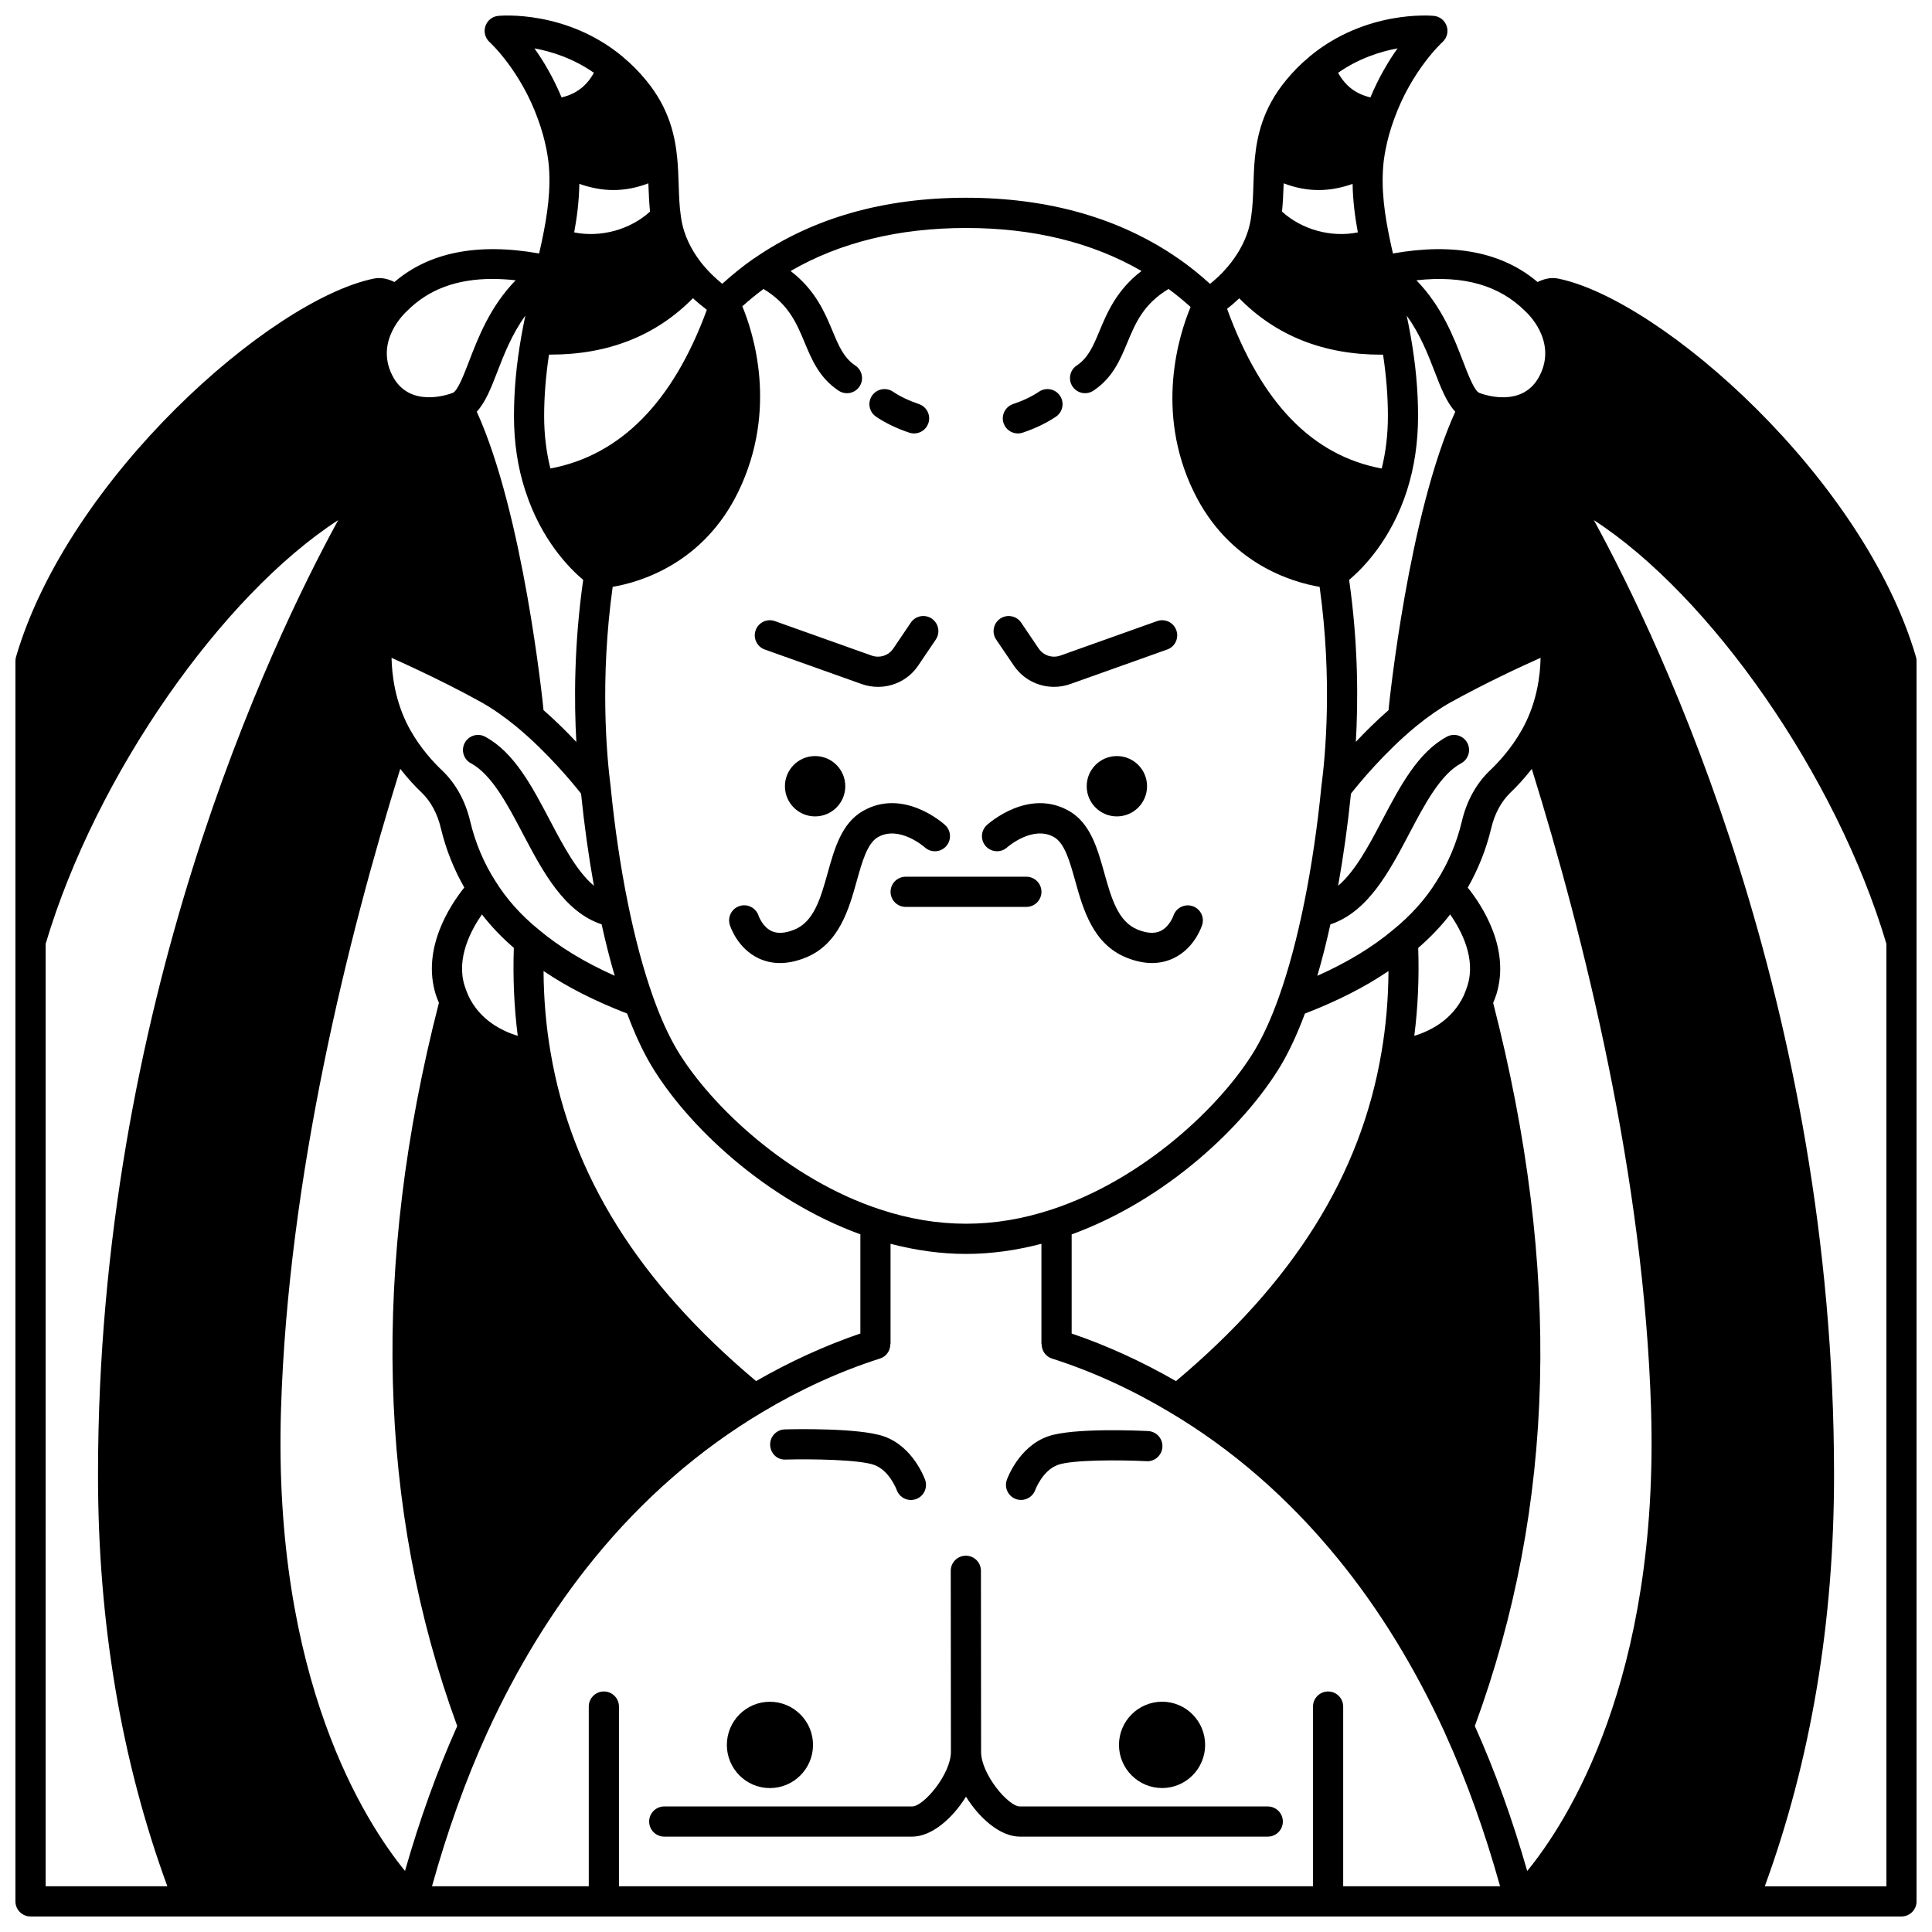
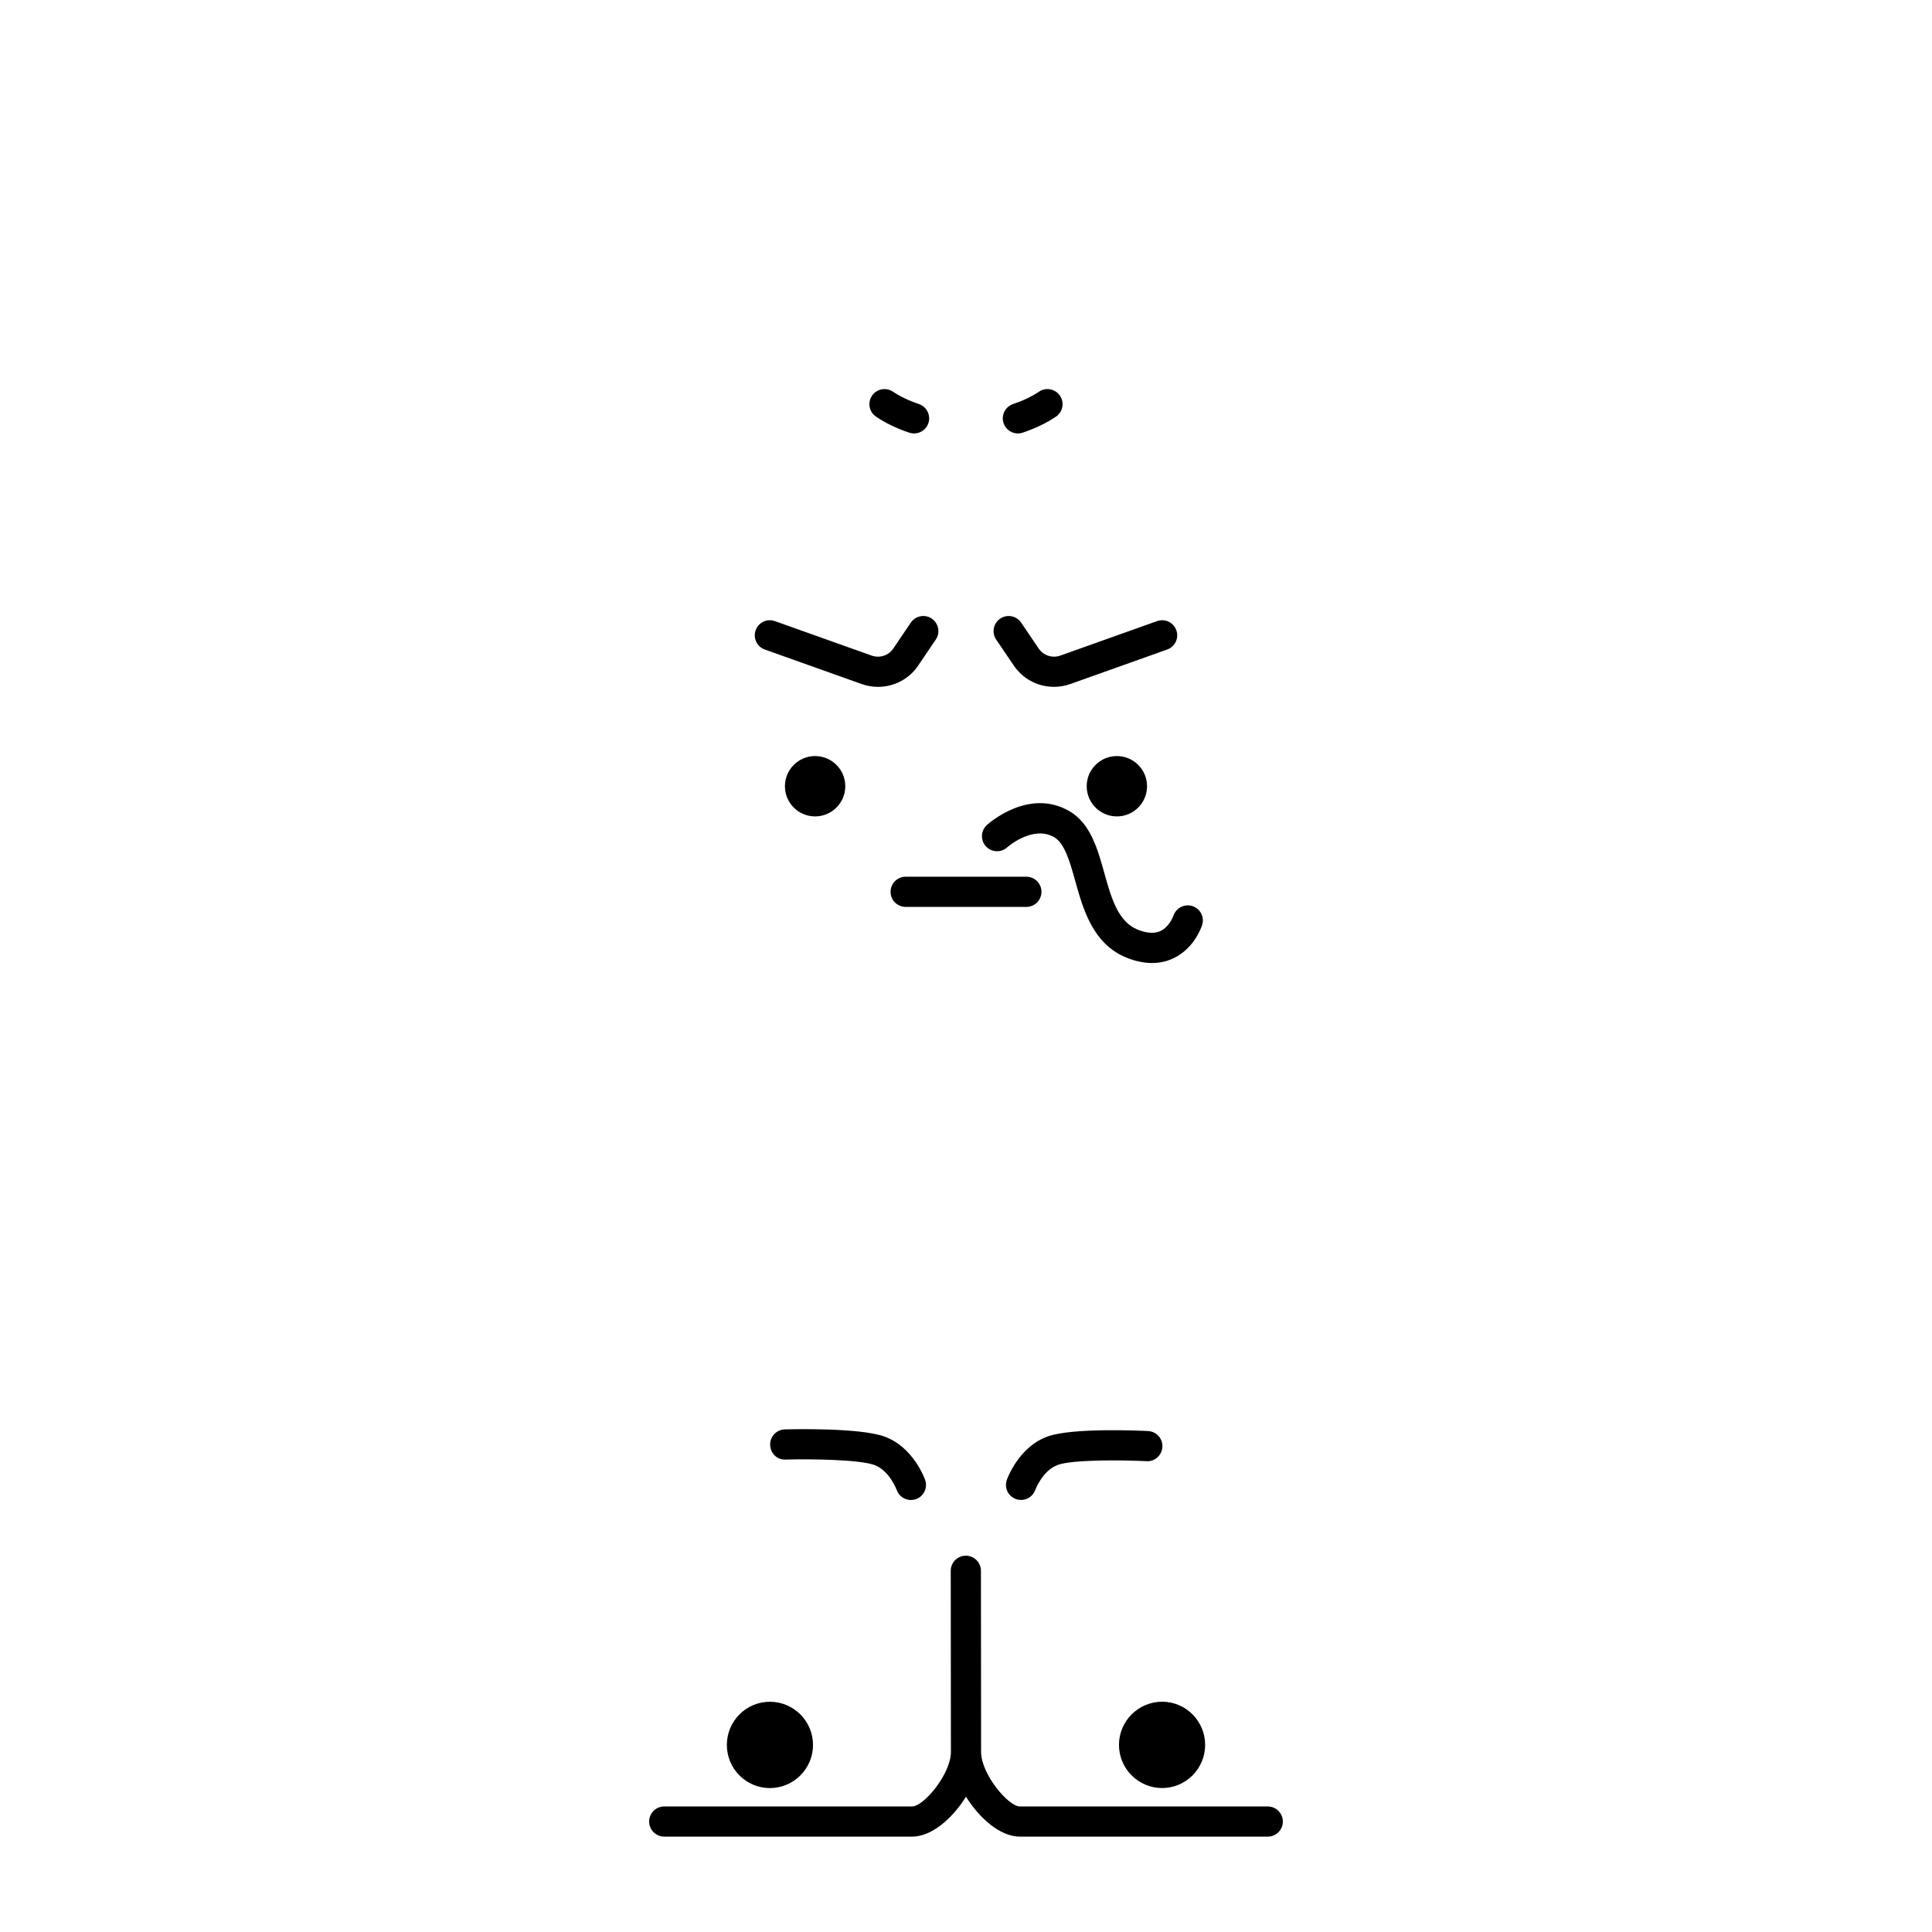
<svg xmlns="http://www.w3.org/2000/svg" width="800px" height="800px" version="1.1" viewBox="144 144 512 512">
  <defs>
    <clipPath id="a">
      <path d="m148.09 148.09h503.81v503.81h-503.81z" />
    </clipPath>
  </defs>
  <path d="m447.98 352.36c0 4.414-3.582 7.996-7.996 7.996-4.418 0-7.996-3.582-7.996-7.996 0-4.418 3.578-7.996 7.996-7.996 4.414 0 7.996 3.578 7.996 7.996" />
  <path d="m368.01 352.36c0 4.414-3.582 7.996-8 7.996-4.414 0-7.996-3.582-7.996-7.996 0-4.418 3.582-7.996 7.996-7.996 4.418 0 8 3.578 8 7.996" />
  <path d="m385.37 309.01-4.617 6.828c-1.25 1.887-3.625 2.664-5.801 1.883l-25.59-9.117c-2.082-0.746-4.371 0.34-5.106 2.422-0.742 2.078 0.344 4.367 2.422 5.106l25.574 9.113c1.461 0.527 2.953 0.781 4.43 0.781 4.231 0 8.289-2.074 10.711-5.738l4.598-6.797c1.238-1.832 0.754-4.312-1.07-5.555-1.828-1.238-4.309-0.754-5.551 1.074z" />
-   <path d="m412.58 320.25c2.441 3.691 6.504 5.773 10.738 5.773 1.473 0 2.961-0.25 4.41-0.777l25.59-9.117c2.082-0.738 3.168-3.027 2.422-5.106-0.738-2.082-3.031-3.168-5.106-2.422l-25.605 9.125c-2.156 0.777-4.535 0-5.809-1.918l-4.598-6.797c-1.238-1.828-3.723-2.309-5.555-1.07-1.828 1.238-2.309 3.723-1.07 5.555z" />
+   <path d="m412.58 320.25c2.441 3.691 6.504 5.773 10.738 5.773 1.473 0 2.961-0.25 4.41-0.777l25.59-9.117c2.082-0.738 3.168-3.027 2.422-5.106-0.738-2.082-3.031-3.168-5.106-2.422l-25.605 9.125c-2.156 0.777-4.535 0-5.809-1.918l-4.598-6.797c-1.238-1.828-3.723-2.309-5.555-1.07-1.828 1.238-2.309 3.723-1.07 5.555" />
  <path d="m380.01 380.34c0 2.207 1.793 4 4 4h31.988c2.207 0 4-1.793 4-4 0-2.207-1.793-4-4-4h-31.988c-2.211 0-4 1.793-4 4z" />
-   <path d="m372.66 358.93c-5.637 3.242-7.504 9.934-9.316 16.41-1.855 6.629-3.602 12.895-8.82 15.02-2.426 0.98-4.457 1.117-6.031 0.391-2.438-1.121-3.457-4.047-3.457-4.047-0.668-2.102-2.918-3.273-5.019-2.606-2.106 0.668-3.273 2.914-2.606 5.019 0.199 0.633 2.109 6.25 7.629 8.852 1.77 0.832 3.668 1.25 5.664 1.25 2.152 0 4.43-0.484 6.82-1.449 8.859-3.602 11.445-12.848 13.52-20.277 1.441-5.148 2.801-10.016 5.598-11.629 5.668-3.254 12.348 2.617 12.434 2.695 1.637 1.48 4.156 1.355 5.637-0.27 1.492-1.633 1.375-4.16-0.258-5.648-0.438-0.41-11.031-9.902-21.793-3.711z" />
  <path d="m410.93 368.54c0.066-0.059 6.758-5.934 12.422-2.684 2.805 1.613 4.164 6.477 5.602 11.629 2.074 7.43 4.66 16.672 13.531 20.281 2.383 0.965 4.66 1.445 6.809 1.445 2 0 3.894-0.414 5.664-1.25 5.519-2.602 7.43-8.223 7.629-8.852 0.66-2.09-0.492-4.301-2.578-4.984-2.07-0.68-4.332 0.461-5.039 2.539-0.008 0.027-1.027 2.961-3.469 4.082-1.566 0.719-3.594 0.59-6.019-0.387-5.231-2.129-6.977-8.395-8.832-15.023-1.809-6.473-3.68-13.168-9.316-16.41-10.762-6.172-21.352 3.309-21.801 3.715-1.633 1.492-1.746 4.019-0.258 5.648 1.5 1.625 4.027 1.742 5.656 0.25z" />
  <path d="m384.96 258.66c0.426 0.145 0.855 0.211 1.281 0.211 1.668 0 3.227-1.055 3.789-2.723 0.703-2.09-0.418-4.363-2.512-5.07-2.664-0.895-4.977-2.004-6.883-3.285-1.832-1.23-4.312-0.746-5.551 1.082-1.234 1.832-0.746 4.32 1.082 5.551 2.5 1.688 5.457 3.113 8.793 4.234z" />
  <path d="m413.75 258.87c0.426 0 0.855-0.066 1.281-0.211 3.336-1.129 6.293-2.551 8.793-4.231 1.832-1.234 2.32-3.719 1.082-5.551-1.23-1.832-3.715-2.316-5.551-1.082-1.906 1.285-4.223 2.391-6.883 3.285-2.09 0.707-3.215 2.977-2.512 5.07 0.562 1.66 2.117 2.719 3.789 2.719z" />
  <g clip-path="url(#a)">
-     <path d="m651.74 318.04c-13.871-47.27-67.23-94.445-94.688-100.19-2.191-0.473-4.09 0.168-5.578 0.891-9.32-7.902-22.18-10.441-38.324-7.566-0.27-1.195-0.559-2.414-0.797-3.594-1.301-6.195-2.512-13.52-1.645-20.996 0.141-0.969 0.281-1.969 0.496-3.012 0.512-2.637 1.242-5.234 2.238-7.973 4.641-12.969 12.738-20.367 12.812-20.434 1.184-1.059 1.637-2.719 1.141-4.227-0.496-1.512-1.836-2.582-3.414-2.738-0.738-0.066-17.977-1.574-32.879 10.734-0.121 0.102-0.23 0.203-0.336 0.312-2.07 1.703-4.074 3.731-5.953 6.019-6.25 7.559-7.691 14.969-8.254 20.59-0.238 2.434-0.32 4.84-0.395 7.207-0.09 2.82-0.172 5.477-0.555 8.098-0.164 1.336-0.457 2.68-0.875 4.059-1.059 3.297-2.852 6.461-5.332 9.41-1.688 2.008-3.406 3.543-4.727 4.59-2.766-2.484-5.543-4.758-8.406-6.711-15.426-10.684-34.355-16.105-56.254-16.105-21.883 0-40.77 5.406-56.141 16.059-0.039 0.023-0.082 0.027-0.125 0.051-2.906 2.023-5.68 4.297-8.348 6.691-2.109-1.707-3.703-3.375-4.762-4.609-1.691-1.977-4-5.211-5.328-9.324-0.438-1.426-0.73-2.773-0.906-4.207-0.367-2.523-0.453-5.184-0.543-8-0.074-2.363-0.156-4.766-0.395-7.215-0.562-5.613-2.008-13.027-8.246-20.57-1.891-2.301-3.894-4.328-5.965-6.031-0.105-0.109-0.215-0.211-0.336-0.312-14.898-12.309-32.148-10.801-32.879-10.734-1.578 0.152-2.91 1.227-3.41 2.731-0.496 1.504-0.051 3.168 1.125 4.227 0.082 0.074 8.176 7.473 12.828 20.461 0.992 2.719 1.719 5.32 2.242 8 0.203 1 0.344 2 0.5 3.086 0.848 7.352-0.363 14.68-1.668 20.906-0.23 1.152-0.523 2.371-0.789 3.559-16.246-2.891-29.156-0.316-38.336 7.562-1.488-0.723-3.379-1.359-5.555-0.891-27.496 5.75-80.852 52.926-94.723 100.2-0.109 0.367-0.164 0.746-0.164 1.129v328.71c0 2.207 1.793 4 4 4h41.934 0.012 0.012 453.86c2.207 0 4-1.793 4-4v-328.71c-0.004-0.383-0.059-0.762-0.168-1.129zm-155.78 274.22c-2.207 0-4 1.793-4 4v47.621l-183.93-0.004v-47.621c0-2.207-1.793-4-4-4-2.207 0-4 1.793-4 4v47.621h-41.547c4.027-14.449 8.895-28.133 14.598-40.641v-0.004c7.891-17.242 17.434-32.785 28.371-46.195 12.879-15.793 27.848-28.832 44.5-38.762 10.09-6.047 20.609-10.844 31.273-14.258 1.695-0.539 2.723-2.113 2.723-3.805h0.055v-26.594c6.707 1.754 13.406 2.684 19.992 2.684s13.289-0.926 19.992-2.684v26.594h0.055c0 1.695 1.027 3.266 2.727 3.812 10.605 3.379 21.125 8.176 31.281 14.262 16.566 9.828 31.531 22.867 44.488 38.758 10.855 13.266 20.379 28.762 28.309 46.039 0.012 0.031 0.027 0.062 0.043 0.098 0.008 0.02 0.004 0.039 0.012 0.059 5.715 12.488 10.594 26.172 14.633 40.641l-41.578-0.004v-47.621c0-2.207-1.793-3.996-4-3.996zm-164.64-366.16c-8.945 24.426-22.867 38.562-41.461 42.055-1.082-4.336-1.656-8.98-1.656-13.891 0-5.285 0.438-10.652 1.285-16.301 0.129 0 0.266 0.012 0.391 0.012 15.387 0 28.035-5.055 37.762-14.953 1.039 0.98 2.285 2.019 3.68 3.078zm40.691 271.29c-9.41 3.223-18.68 7.449-27.641 12.609-31.141-26.125-48.988-54.648-54.469-87.156-1.188-6.894-1.809-14.105-1.855-21.516 6.262 4.254 13.598 7.969 22.152 11.277 1.953 5.242 4.09 9.887 6.402 13.773 9.551 15.922 30.223 35.57 55.406 44.734v26.277zm-153.54 20.062c1.891-61.523 17.684-124.91 31.602-169.7 2.043 2.613 4.059 4.769 5.652 6.273 2.453 2.363 4.223 5.644 5.121 9.527 1.352 5.617 3.465 10.859 6.199 15.648-3.789 4.738-11.352 16.176-7.559 28.383 0.242 0.75 0.547 1.465 0.832 2.18-17.902 69.629-16.266 134.09 4.852 191.66-5.344 11.922-9.965 24.816-13.84 38.395-10.445-12.785-35.066-50.75-32.859-122.37zm62.738-98.941c-4.223-1.293-10.035-4.18-13.059-10.59-0.387-0.875-0.738-1.793-1.039-2.738-2.227-7.168 1.605-14.527 4.609-18.855 2.438 3.172 5.277 6.129 8.453 8.867-0.273 7.996 0.078 15.801 1.035 23.316zm-12.41-72.234c5.512 2.957 9.719 10.969 13.789 18.715 5.371 10.219 10.969 20.668 20.852 23.973 1.062 4.82 2.219 9.379 3.461 13.625-7.977-3.566-14.609-7.598-20.141-12.238-4.699-3.816-8.543-8.117-11.473-12.855-3.047-4.738-5.293-10.055-6.664-15.77-1.242-5.363-3.785-10.016-7.391-13.484-2.367-2.231-5.762-5.914-8.496-10.77-0.004-0.008-0.184-0.344-0.191-0.352l-0.238-0.441c-3.586-6.754-4.445-13.734-4.543-18.348 1.793 0.801 3.965 1.789 6.394 2.934 6.246 2.922 12.094 5.898 17.379 8.824 2.934 1.645 6.027 3.785 9.168 6.359 8.402 6.906 15.227 15.254 17.281 17.867 0.867 8.488 2.019 16.695 3.406 24.426-4.516-3.836-8.059-10.484-11.727-17.469-4.629-8.812-9.418-17.922-17.086-22.035-1.953-1.051-4.371-0.316-5.414 1.633-1.043 1.938-0.312 4.363 1.633 5.406zm47.055-152.95c0.07 2.231 0.188 4.504 0.406 6.746-5.254 4.801-13.059 6.938-20.094 5.516 0.727-3.969 1.297-8.273 1.363-12.867 2.981 1.051 6.019 1.645 9.039 1.645 3.148 0 6.254-0.641 9.254-1.781 0.012 0.246 0.023 0.496 0.031 0.742zm-33.707 39.855c-1.305 7.371-1.938 14.266-1.938 21.09 0 7 0.996 13.605 2.945 19.605 0.027 0.094 0.062 0.18 0.098 0.273 0.016 0.035 0.02 0.07 0.035 0.109 4.199 12.891 11.641 20.379 15.266 23.422-2.441 17.113-2.422 32.266-1.816 42.953-2.508-2.676-5.469-5.617-8.734-8.473-0.004-0.066 0.027-0.133 0.02-0.199-0.219-2.176-5.352-51.758-17.672-78.859 2.309-2.508 3.785-6.269 5.402-10.457 1.805-4.684 3.891-10.062 7.469-14.992-0.371 1.824-0.754 3.621-1.074 5.527zm-126.05 160.94c13.316-44.801 46.777-92.359 77.527-112.28-17.918 32.781-63.621 128.58-63.652 252.84-0.031 39.316 6.195 75.996 18.375 109.2h-32.25zm316.32-171.07c9.699 9.895 22.328 14.941 37.59 14.941 0.168 0 0.344-0.012 0.516-0.016 0.848 5.633 1.285 11.008 1.285 16.297 0 4.879-0.562 9.523-1.637 13.895-18.449-3.465-31.891-17.375-40.984-42.328 0.938-0.715 2.051-1.668 3.231-2.789zm21.02-28.684c3.016 0 6.047-0.586 9.016-1.637 0.07 4.547 0.652 8.859 1.387 12.855-7.035 1.422-14.84-0.711-20.094-5.516 0.219-2.262 0.344-4.531 0.41-6.742 0.008-0.246 0.02-0.5 0.027-0.742 3 1.141 6.109 1.781 9.254 1.781zm8.098 103.31c3.656-3.074 11.191-10.668 15.359-23.797 1.926-6.07 2.906-12.664 2.906-19.605 0-6.82-0.637-13.719-1.93-21.055-0.324-1.922-0.707-3.731-1.078-5.562 3.578 4.926 5.664 10.305 7.469 14.992 1.613 4.191 3.09 7.953 5.402 10.457-12.328 27.102-17.453 76.684-17.672 78.859-0.008 0.066 0.023 0.133 0.02 0.199-3.25 2.84-6.203 5.769-8.699 8.438 0.621-10.691 0.664-25.832-1.777-42.926zm26.77 88.648c3.004 4.305 6.84 11.641 4.606 18.832-0.316 0.984-0.668 1.895-1.008 2.68-3.047 6.473-8.879 9.375-13.102 10.68 0.961-7.516 1.309-15.32 1.039-23.309 3.191-2.766 6.039-5.731 8.465-8.883zm11.395 23.461c0.285-0.723 0.582-1.418 0.84-2.219 3.785-12.18-3.777-23.609-7.57-28.348 2.742-4.812 4.856-10.051 6.207-15.684 0.891-3.852 2.664-7.133 5.086-9.469 1.613-1.523 3.633-3.688 5.68-6.301 13.914 44.793 29.711 108.17 31.602 169.69 2.195 71.699-22.309 109.54-32.82 122.38-3.891-13.605-8.523-26.508-13.883-38.418 21.422-58.336 23.016-121.05 4.859-191.64zm-43.129-20.816c9.887-3.305 15.48-13.75 20.852-23.973 4.07-7.746 8.281-15.754 13.789-18.715 1.941-1.043 2.676-3.465 1.633-5.414-1.043-1.945-3.477-2.684-5.414-1.633-7.664 4.113-12.457 13.227-17.086 22.035-3.672 6.984-7.215 13.629-11.727 17.465 1.387-7.734 2.539-15.934 3.406-24.422 2.055-2.609 8.879-10.961 17.277-17.859 3.152-2.578 6.242-4.719 9.156-6.348 9.191-5.078 18.312-9.328 23.812-11.777-0.082 4.586-0.926 11.512-4.504 18.246l-0.492 0.906c-2.738 4.856-6.133 8.535-8.523 10.797-3.574 3.438-6.117 8.094-7.352 13.422-1.383 5.75-3.625 11.066-6.715 15.867-2.891 4.68-6.738 8.98-11.484 12.836-5.488 4.609-12.117 8.629-20.09 12.195 1.242-4.25 2.398-8.809 3.461-13.629zm-13.152 37.402c2.305-3.875 4.441-8.523 6.394-13.762 8.562-3.312 15.902-7.031 22.148-11.273-0.047 7.414-0.668 14.621-1.855 21.527-5.469 32.492-23.324 61.012-54.465 87.141-9.004-5.188-18.273-9.418-27.641-12.609v-26.27c25.191-9.172 45.859-28.82 55.418-44.754zm146.62 108.31c-0.031-124.26-45.734-220.06-63.648-252.84 30.746 19.914 64.207 67.477 77.527 112.28v249.76h-32.23c12.164-33.273 18.383-69.953 18.352-109.2zm-81.727-308.11c0.004 0.004 0.008 0.008 0.012 0.012 0.168 0.148 8.48 7.648 3.699 16.965-4.41 8.68-14.715 5.059-15.898 4.602-0.027-0.012-0.059-0.02-0.09-0.031-1.285-0.465-2.969-4.832-4.312-8.34-2.449-6.367-5.594-14.543-12.363-21.5 12.523-1.387 22.012 1.316 28.953 8.293zm-41.141-56.762c-3.859-0.91-6.617-3.008-8.562-6.523 5.484-3.828 11.215-5.637 15.762-6.473-2.371 3.305-4.981 7.699-7.199 12.996zm-60.664 46.004c-6.508 4.977-9.035 10.867-11.094 15.809-1.672 4.019-2.996 7.191-6.078 9.25-1.836 1.227-2.332 3.707-1.109 5.547 0.773 1.156 2.039 1.781 3.332 1.781 0.758 0 1.531-0.215 2.215-0.672 5.102-3.402 7.098-8.195 9.023-12.832 2.168-5.203 4.273-10.137 10.883-14.121 1.965 1.445 3.91 3.035 5.84 4.773-3.059 7.348-9.512 27.555 0.781 48.863 9.293 19.242 26.242 24.094 33.414 25.312 3.422 24.629 1.512 44.934 0.488 52.715-0.004 0.02 0.008 0.039 0.004 0.062-0.004 0.023-0.016 0.039-0.02 0.062-2.148 21.684-6.144 41.512-11.266 55.84-1.945 5.488-4.094 10.227-6.379 14.07-8.84 14.738-29.449 34.238-53.805 42.242-15.266 5.043-30.199 5.043-45.484 0-24.352-8-44.961-27.504-53.789-42.227-2.297-3.859-4.441-8.598-6.391-14.094-5.117-14.32-9.117-34.145-11.258-55.828-0.004-0.02-0.016-0.035-0.016-0.059-0.004-0.02 0.008-0.039 0.004-0.059-1.004-7.781-2.867-28.09 0.562-52.727 7.156-1.219 24.047-6.082 33.34-25.309 10.555-21.852 3.832-42.285 1.016-49.039 1.816-1.625 3.688-3.156 5.625-4.594 6.59 4 8.695 8.922 10.859 14.117 1.926 4.637 3.922 9.43 9.027 12.836 0.68 0.457 1.453 0.672 2.215 0.672 1.293 0 2.559-0.625 3.332-1.781 1.223-1.836 0.727-4.32-1.109-5.547-3.09-2.059-4.41-5.234-6.082-9.254-2.051-4.934-4.578-10.816-11.07-15.801 13.047-7.566 28.645-11.402 46.488-11.402 17.812-0.012 33.41 3.824 46.5 11.391zm-145.12-52.527c-1.938 3.516-4.699 5.613-8.559 6.527-2.215-5.293-4.828-9.691-7.203-12.996 4.551 0.832 10.281 2.644 15.762 6.469zm-20.734 54.988c-6.769 6.957-9.914 15.133-12.363 21.5-1.348 3.508-3.031 7.879-4.312 8.34-0.023 0.008-0.062 0.023-0.082 0.031-1.164 0.445-11.488 4.086-15.91-4.613-4.742-9.242 3.383-16.66 3.918-17.148 5.613-5.656 13.074-8.465 22.602-8.465 1.957 0 4.008 0.121 6.148 0.355z" />
-   </g>
+     </g>
  <path d="m479.97 622.73h-65.695c-3.059 0-10.277-8.566-10.277-14.473v-0.004l-0.039-47.98c0-2.207-1.793-3.996-4-3.996h-0.004c-2.207 0-4 1.797-3.996 4.004l0.043 47.973c0 5.91-7.219 14.473-10.277 14.473h-65.695c-2.207 0-4 1.793-4 4 0 2.207 1.793 4 4 4h65.695c5.172 0 10.672-4.793 14.273-10.586 3.602 5.789 9.105 10.586 14.273 10.586h65.699c2.207 0 4-1.793 4-4-0.004-2.207-1.793-3.996-4-3.996z" />
  <path d="m348.02 617.86c6.305 0 11.438-5.129 11.438-11.438 0-6.305-5.129-11.438-11.438-11.438-6.285 0-11.395 5.129-11.395 11.438-0.004 6.305 5.109 11.438 11.395 11.438z" />
  <path d="m440.54 606.41c0 6.305 5.129 11.438 11.438 11.438 6.285 0 11.395-5.129 11.395-11.438 0-6.305-5.109-11.438-11.395-11.438-6.309 0.008-11.438 5.133-11.438 11.438z" />
  <path d="m352.21 530.8c6.988-0.191 19.531 0.02 23.426 1.41 4.039 1.426 5.953 6.516 6 6.648 0.582 1.637 2.121 2.66 3.766 2.66 0.441 0 0.883-0.074 1.324-0.227 2.082-0.73 3.18-3.012 2.449-5.098-0.129-0.355-3.164-8.797-10.863-11.516-6.559-2.344-24.324-1.926-26.328-1.871-2.207 0.059-3.945 1.898-3.887 4.106 0.07 2.211 1.805 4.008 4.113 3.887z" />
  <path d="m413.25 541.27c0.441 0.16 0.891 0.23 1.336 0.23 1.641 0 3.176-1.016 3.766-2.644 0.02-0.051 1.934-5.211 6.019-6.656 3.848-1.371 16.445-1.32 23.484-0.973 2.172 0.156 4.082-1.582 4.195-3.789 0.113-2.203-1.582-4.082-3.789-4.195-2.023-0.102-19.977-0.926-26.566 1.418-7.719 2.727-10.746 11.164-10.875 11.523-0.734 2.09 0.359 4.352 2.43 5.086z" />
</svg>